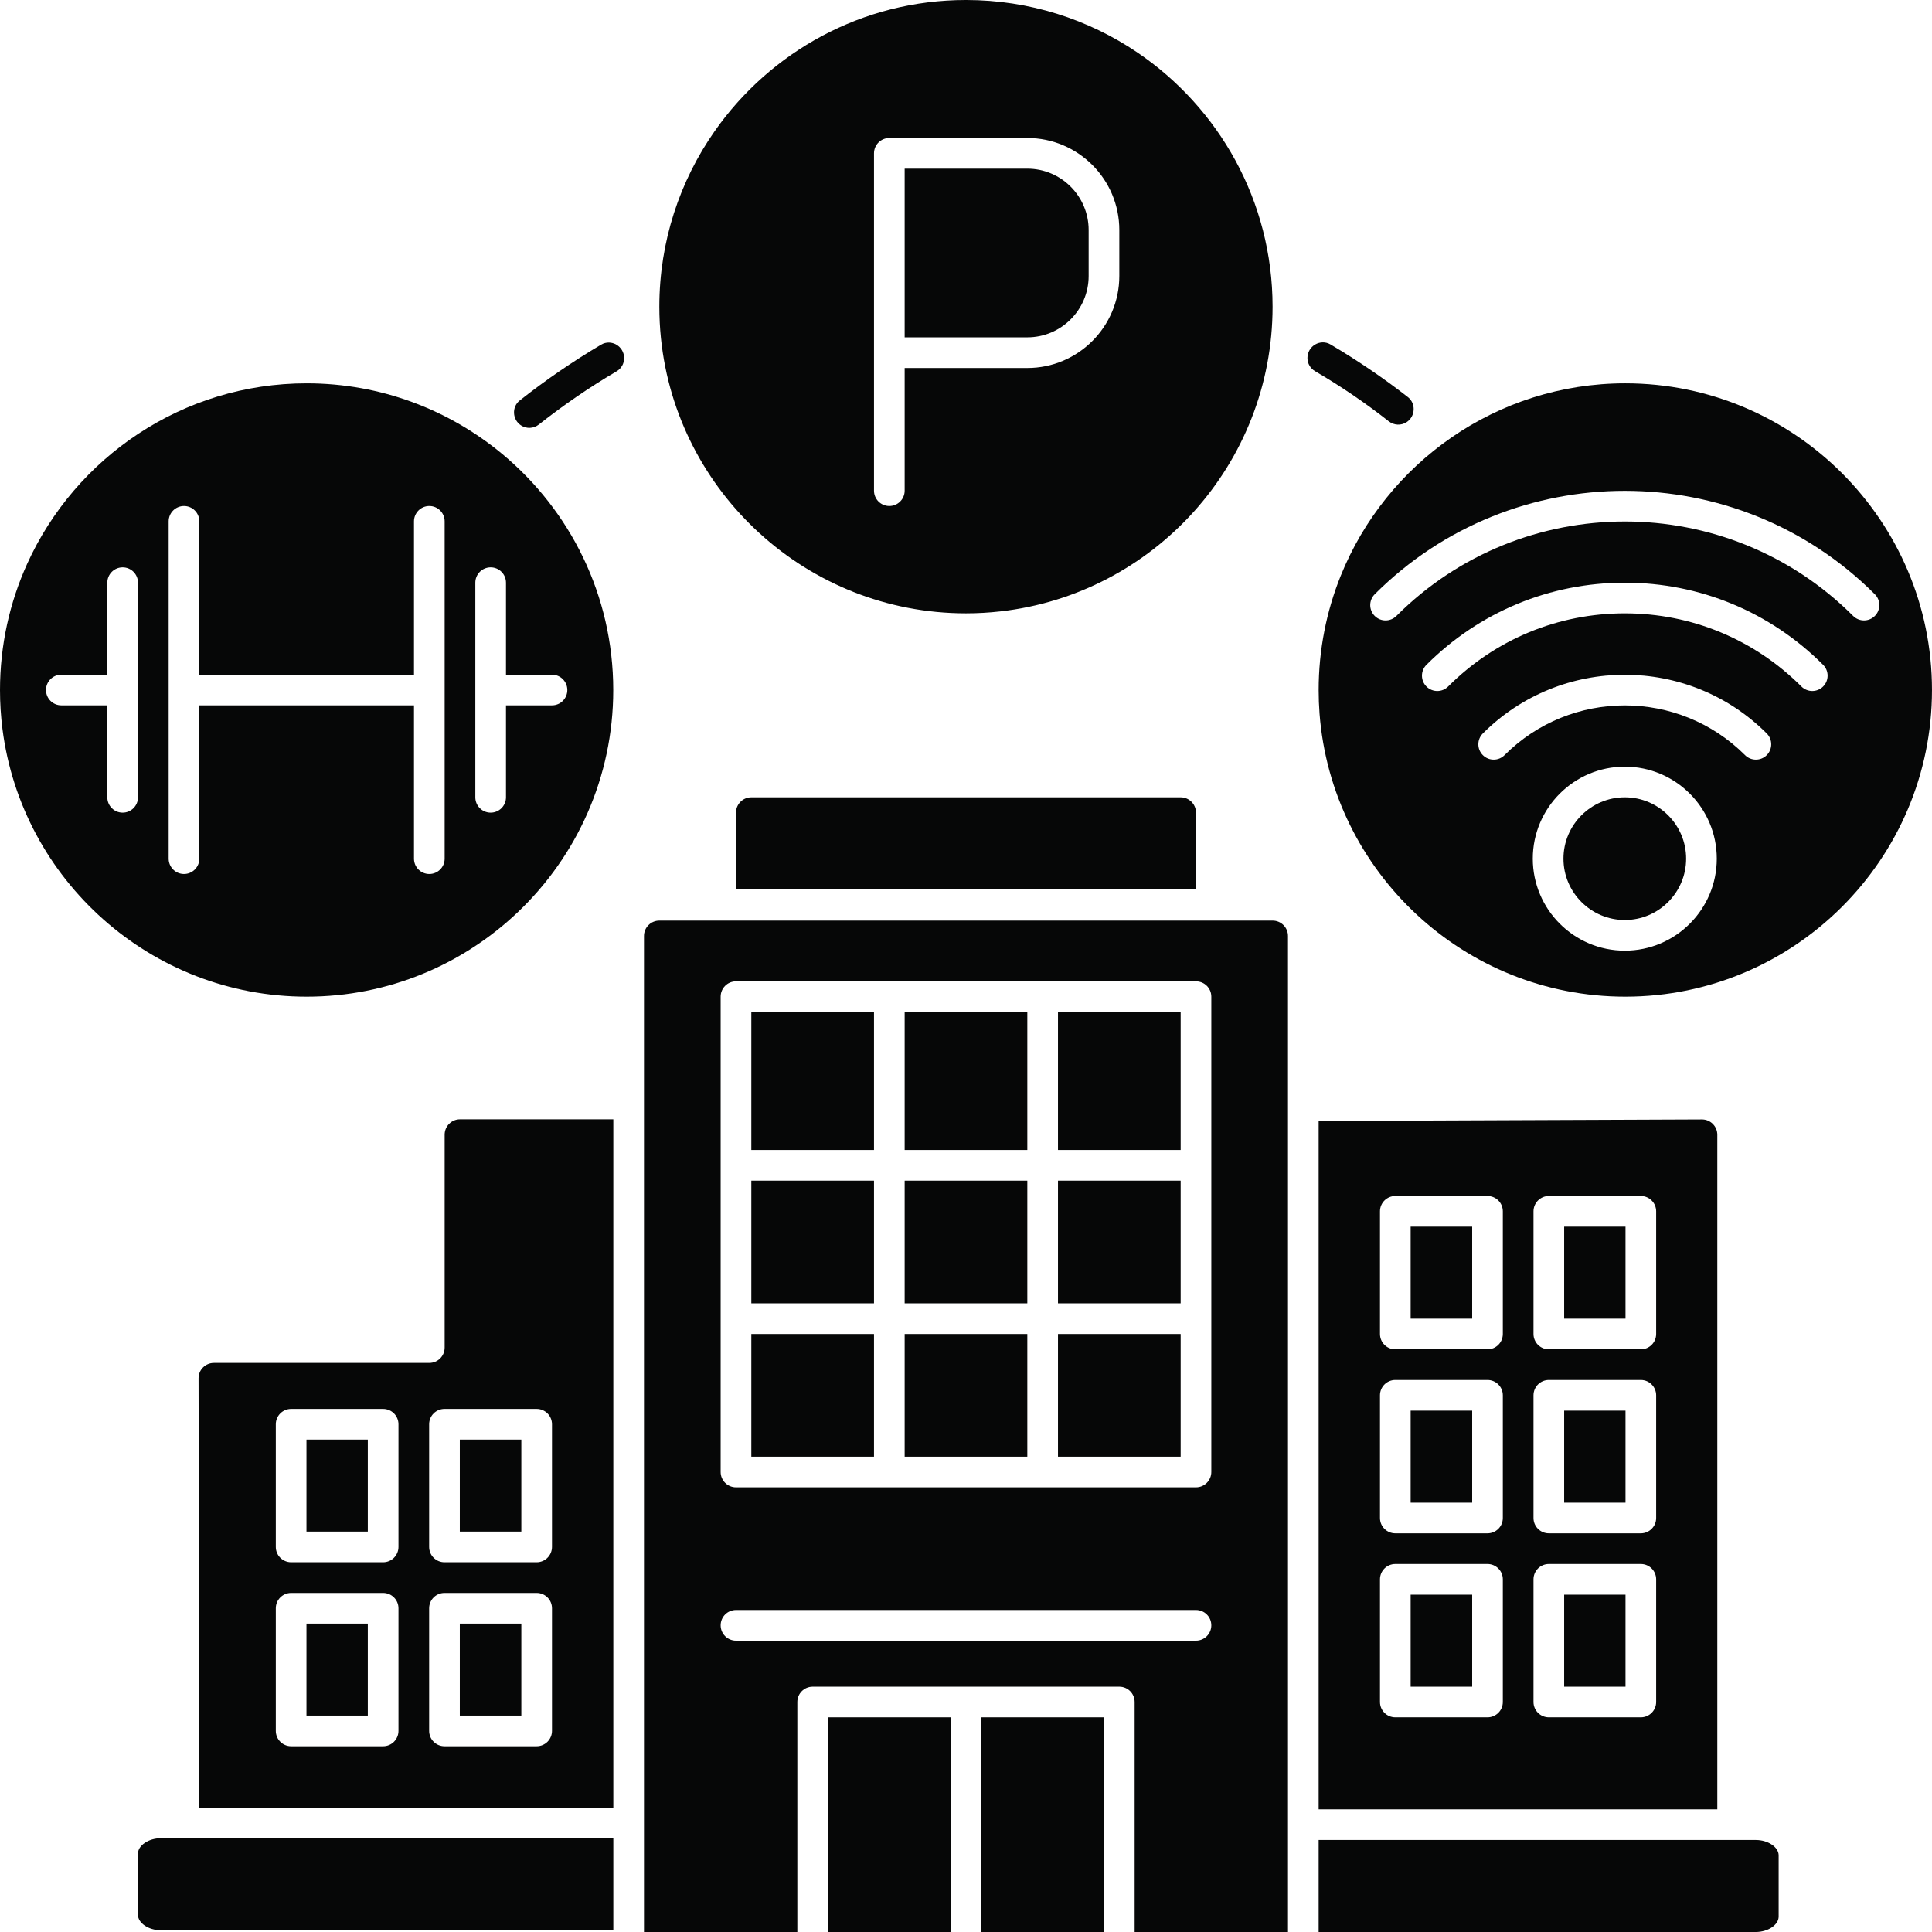
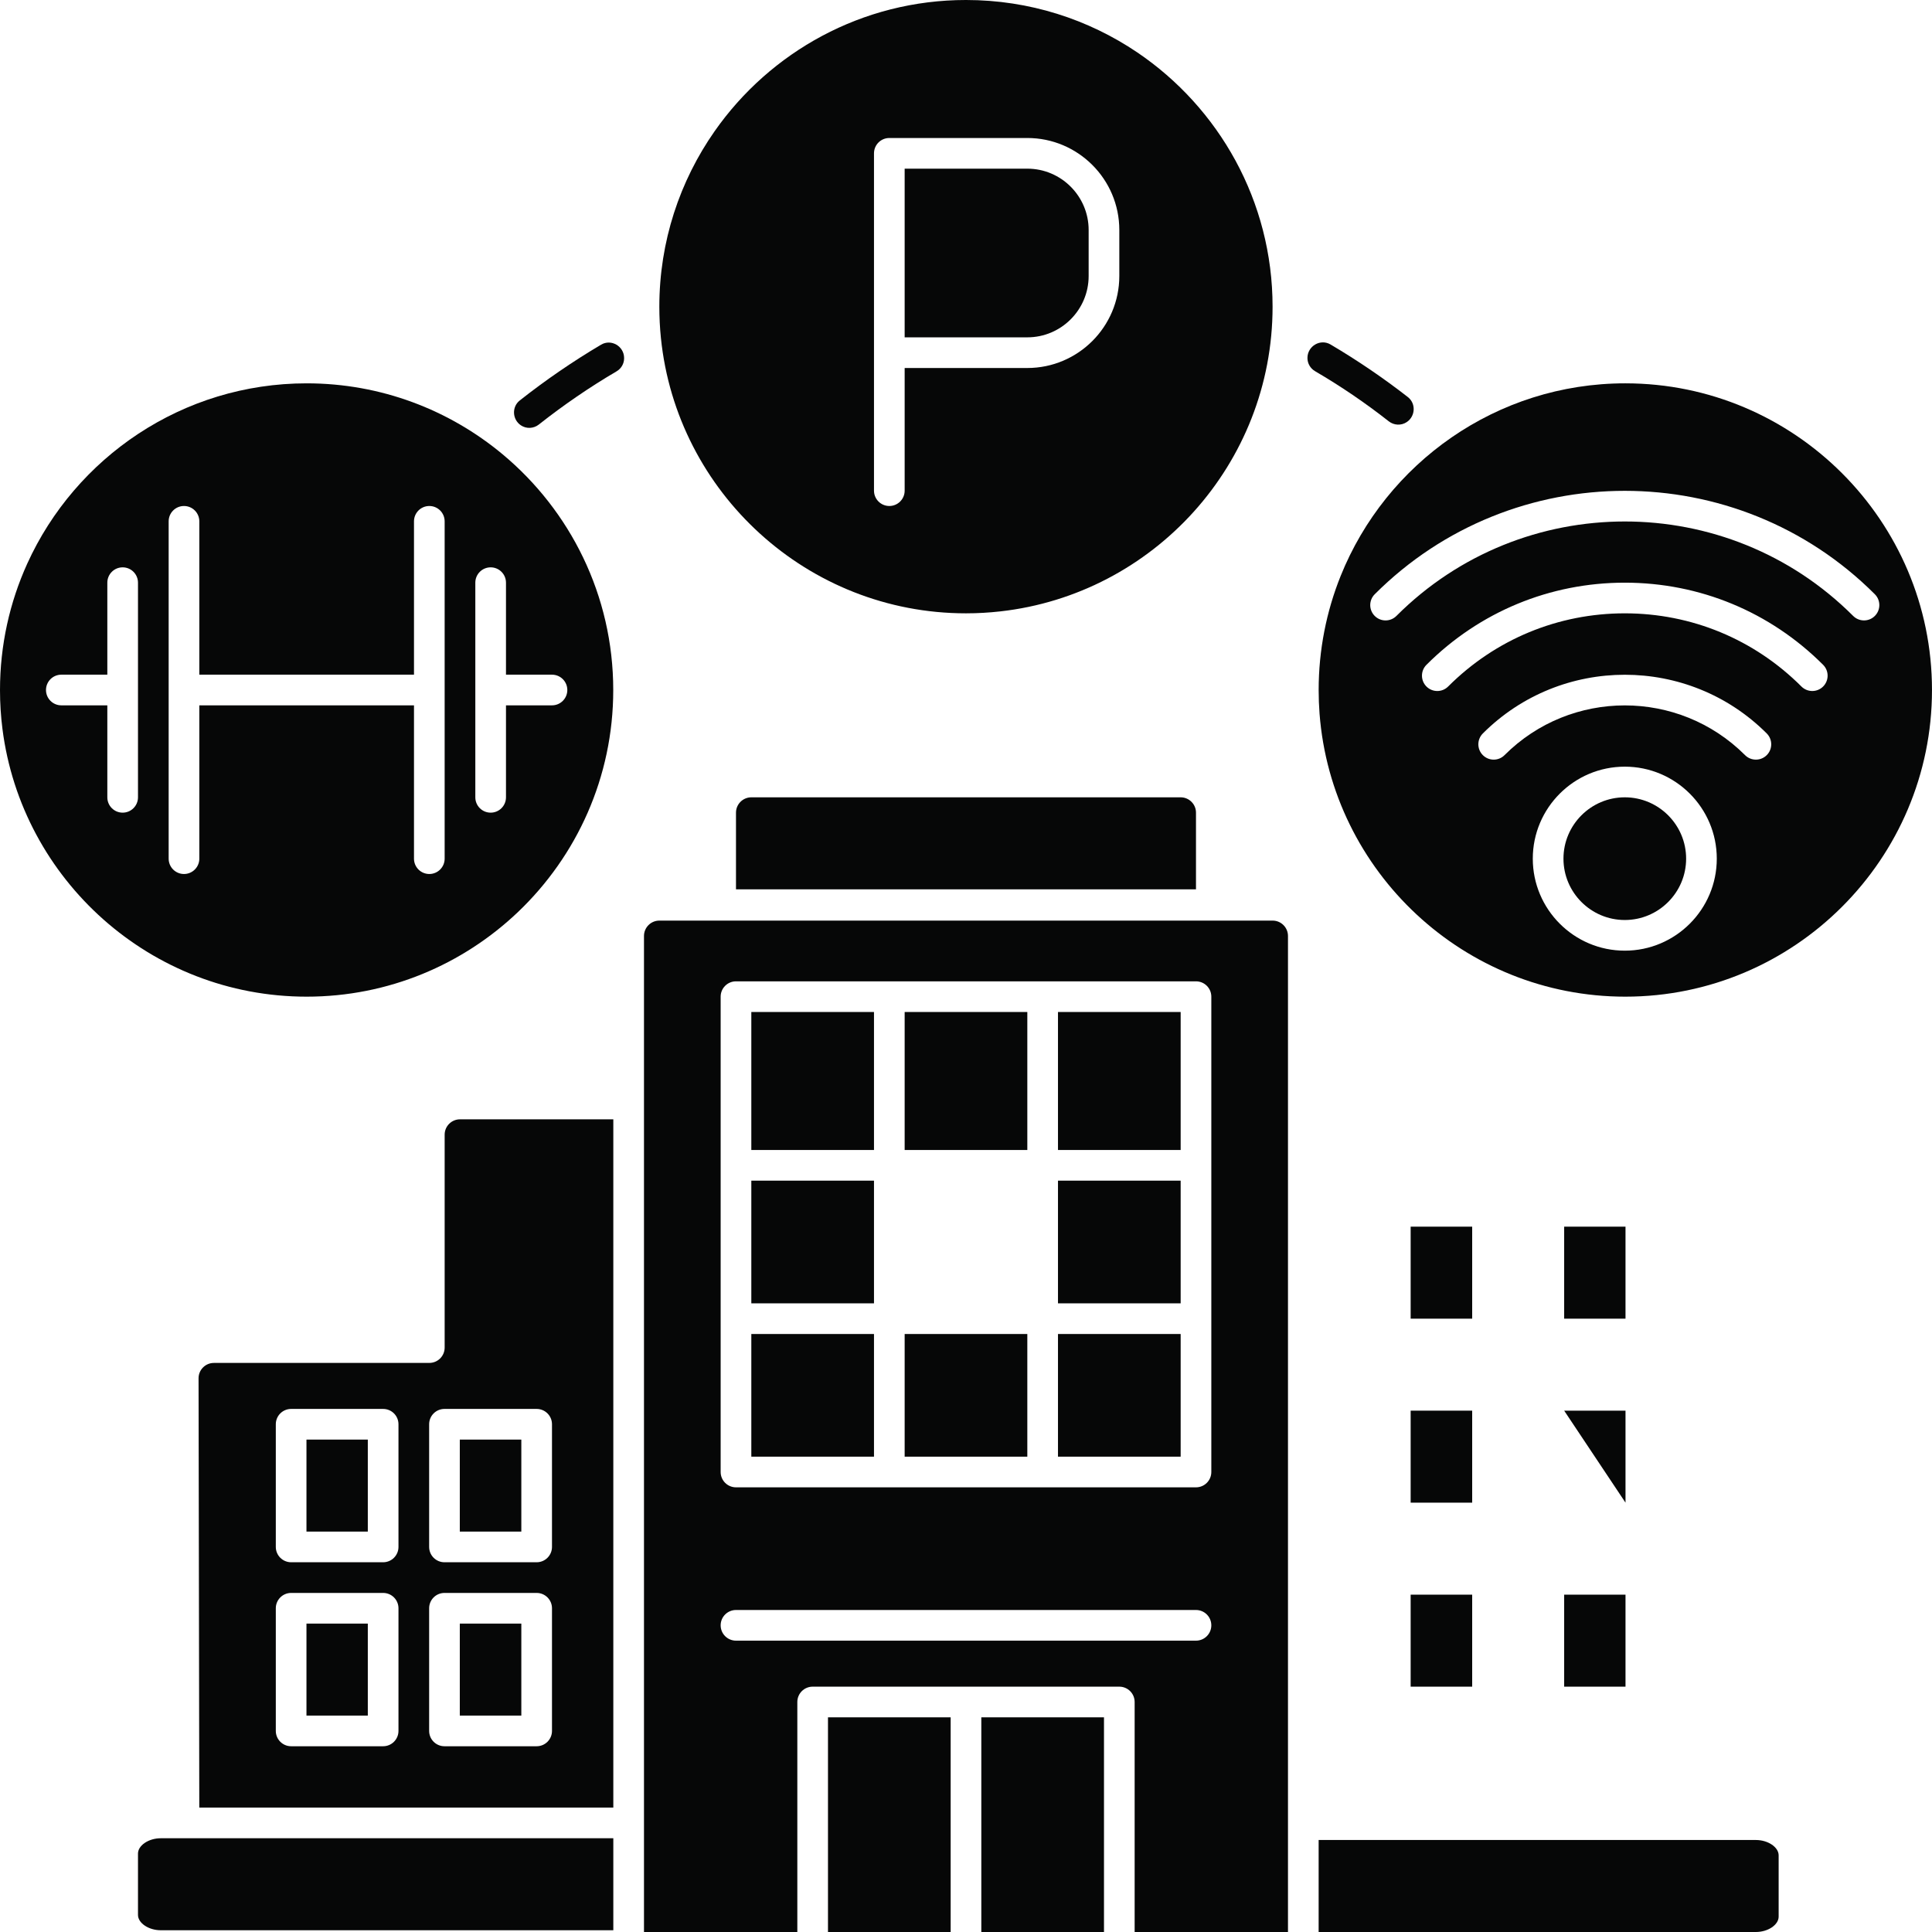
<svg xmlns="http://www.w3.org/2000/svg" height="3416.0" preserveAspectRatio="xMidYMid meet" version="1.0" viewBox="0.0 -0.0 3416.0 3416.0" width="3416.0" zoomAndPan="magnify">
  <defs>
    <clipPath id="a">
      <path d="M 2331 677 L 3415.98 677 L 3415.98 1763 L 2331 1763 Z M 2331 677" />
    </clipPath>
  </defs>
  <g>
    <g id="change1_2">
      <path d="M 1924.859 488 L 1924.859 406.672 C 1924.859 346.859 1876.215 298.219 1816.426 298.219 L 1599.539 298.219 L 1599.539 596.453 L 1816.426 596.453 C 1876.215 596.453 1924.859 547.812 1924.859 488" fill="#060707" />
    </g>
    <g id="change1_3">
      <path d="M 81.32 1220.016 C 81.32 1205.031 93.449 1192.902 108.426 1192.902 L 189.762 1192.902 L 189.762 1030.238 C 189.762 1015.254 201.895 1003.125 216.867 1003.125 C 231.844 1003.125 243.977 1015.254 243.977 1030.238 L 243.977 1409.758 C 243.977 1424.742 231.844 1436.871 216.867 1436.871 C 201.895 1436.871 189.762 1424.742 189.762 1409.758 L 189.762 1247.129 L 108.426 1247.129 C 93.449 1247.129 81.32 1234.98 81.32 1220.016 Z M 298.207 1220.016 L 298.207 921.766 C 298.207 906.797 310.336 894.668 325.312 894.668 C 340.289 894.668 352.422 906.797 352.422 921.766 L 352.422 1192.902 L 731.98 1192.902 L 731.98 921.766 C 731.98 906.797 744.113 894.668 759.09 894.668 C 774.062 894.668 786.195 906.797 786.195 921.766 L 786.195 1518.227 C 786.195 1533.195 774.062 1545.34 759.09 1545.34 C 744.113 1545.34 731.98 1533.195 731.98 1518.227 L 731.98 1247.129 L 352.422 1247.129 L 352.422 1518.227 C 352.422 1533.195 340.289 1545.34 325.312 1545.34 C 310.336 1545.34 298.207 1533.195 298.207 1518.227 Z M 840.426 1220.016 L 840.426 1030.238 C 840.426 1015.254 852.559 1003.125 867.531 1003.125 C 882.508 1003.125 894.641 1015.254 894.641 1030.238 L 894.641 1192.902 L 975.977 1192.902 C 990.953 1192.902 1003.086 1205.031 1003.086 1220.016 C 1003.086 1234.98 990.953 1247.129 975.977 1247.129 L 894.641 1247.129 L 894.641 1409.758 C 894.641 1424.742 882.508 1436.871 867.531 1436.871 C 852.559 1436.871 840.426 1424.742 840.426 1409.758 Z M 542.203 1762.215 C 686.977 1762.215 818.684 1705.184 916.031 1612.402 C 1019.637 1513.609 1084.285 1374.277 1084.285 1220.148 C 1084.285 1052.562 1008.008 902.566 888.387 803.016 C 794.406 724.852 673.703 677.781 542.203 677.781 C 322.781 677.781 133.391 808.793 48.129 996.691 C 17.223 1064.859 0 1140.523 0 1220.148 C 0 1243.5 1.484 1266.512 4.363 1289.109 C 38.402 1555.57 266.621 1762.215 542.203 1762.215" fill="#060707" />
    </g>
    <g id="change1_4">
      <path d="M 1979.082 406.664 L 1979.082 487.98 C 1979.082 577.695 1906.113 650.668 1816.434 650.668 L 1599.543 650.668 L 1599.543 867.555 C 1599.543 882.516 1587.402 894.652 1572.434 894.652 C 1557.453 894.652 1545.324 882.516 1545.324 867.555 L 1545.324 271.094 C 1545.324 256.129 1557.453 243.996 1572.434 243.996 L 1816.434 243.996 C 1906.113 243.996 1979.082 316.969 1979.082 406.664 Z M 1263.621 231.883 C 1201.992 319.902 1165.773 426.973 1165.773 542.301 C 1165.773 560.973 1166.723 579.438 1168.57 597.625 C 1196.414 870.676 1427.703 1084.438 1707.984 1084.438 C 1728.535 1084.438 1748.812 1083.246 1768.773 1081 C 2039.184 1050.656 2250.059 820.672 2250.059 542.301 C 2250.059 355.488 2155.102 190.305 2010.895 92.688 C 1924.344 34.195 1820.086 -0.008 1707.984 -0.008 C 1524.344 -0.008 1361.754 91.785 1263.621 231.883" fill="#060707" />
    </g>
    <g id="change1_5">
      <path d="M 2872.828 1409.75 C 2813.039 1409.75 2764.387 1458.402 2764.387 1518.211 C 2764.387 1578.039 2813.039 1626.68 2872.828 1626.68 C 2932.617 1626.68 2981.27 1578.039 2981.27 1518.211 C 2981.27 1458.402 2932.617 1409.75 2872.828 1409.75" fill="#060707" />
    </g>
    <g clip-path="url(#a)" id="change1_1">
      <path d="M 2430.688 1089.051 C 2420.082 1078.445 2420.082 1061.281 2430.688 1050.68 C 2674.438 806.906 3071.148 806.906 3314.941 1050.68 C 3325.523 1061.281 3325.523 1078.445 3314.941 1089.051 C 3309.641 1094.332 3302.723 1096.973 3295.766 1096.973 C 3288.828 1096.973 3281.914 1094.332 3276.609 1089.051 C 3053.945 866.34 2691.684 866.406 2469.016 1089.051 C 2458.41 1099.633 2441.27 1099.633 2430.688 1089.051 Z M 3223.484 1213.848 C 3218.203 1219.129 3211.27 1221.77 3204.332 1221.77 C 3197.375 1221.77 3190.457 1219.129 3185.156 1213.848 C 3101.727 1130.398 2990.801 1084.441 2872.812 1084.441 C 2754.828 1084.441 2643.902 1130.398 2560.473 1213.848 C 2549.891 1224.434 2532.746 1224.434 2522.141 1213.848 C 2511.559 1203.246 2511.559 1186.059 2522.141 1175.477 C 2615.82 1081.82 2740.367 1030.223 2872.812 1030.223 C 3005.281 1030.223 3129.828 1081.82 3223.484 1175.477 C 3234.07 1186.059 3234.07 1203.246 3223.484 1213.848 Z M 3123.793 1335.184 C 3118.492 1340.484 3111.574 1343.113 3104.617 1343.113 C 3097.68 1343.113 3090.746 1340.484 3085.465 1335.184 C 2968.188 1217.914 2777.438 1217.914 2660.184 1335.184 C 2649.602 1345.773 2632.438 1345.773 2621.855 1335.184 C 2611.25 1324.605 2611.25 1307.422 2621.855 1296.816 C 2760.234 1158.438 2985.414 1158.438 3123.793 1296.816 C 3134.375 1307.422 3134.375 1324.605 3123.793 1335.184 Z M 2872.812 1680.891 C 2783.117 1680.891 2710.145 1607.922 2710.145 1518.223 C 2710.145 1428.523 2783.117 1355.543 2872.812 1355.543 C 2962.508 1355.543 3035.48 1428.523 3035.48 1518.223 C 3035.48 1607.922 2962.508 1680.891 2872.812 1680.891 Z M 2873.734 1762.211 C 3172.727 1762.211 3415.977 1518.984 3415.977 1220.012 C 3415.977 921.02 3172.727 677.77 2873.734 677.77 C 2645.914 677.77 2450.492 819.02 2370.352 1018.531 C 2345.328 1080.879 2331.539 1148.926 2331.539 1220.137 C 2331.539 1234.156 2332.062 1248.031 2333.109 1261.777 C 2354.508 1541.301 2588.805 1762.211 2873.734 1762.211" fill="#060707" />
    </g>
    <g id="change1_6">
      <path d="M 2602.98 2168.879 L 2494.199 2168.879 L 2494.199 2331.559 L 2602.98 2331.559 L 2602.98 2168.879" fill="#060707" />
    </g>
    <g id="change1_7">
      <path d="M 2874.082 2819.551 L 2765.625 2819.551 L 2765.625 2982.219 L 2874.082 2982.219 L 2874.082 2819.551" fill="#060707" />
    </g>
    <g id="change1_8">
-       <path d="M 2874.082 2494.199 L 2765.625 2494.199 L 2765.625 2656.879 L 2874.082 2656.879 L 2874.082 2494.199" fill="#060707" />
+       <path d="M 2874.082 2494.199 L 2765.625 2494.199 L 2874.082 2656.879 L 2874.082 2494.199" fill="#060707" />
    </g>
    <g id="change1_9">
      <path d="M 2874.082 2168.879 L 2765.625 2168.879 L 2765.625 2331.559 L 2874.082 2331.559 L 2874.082 2168.879" fill="#060707" />
    </g>
    <g id="change1_10">
      <path d="M 2602.98 2494.199 L 2494.199 2494.199 L 2494.199 2656.879 L 2602.98 2656.879 L 2602.98 2494.199" fill="#060707" />
    </g>
    <g id="change1_11">
      <path d="M 2141.758 2060.422 L 2141.758 2602.66 C 2141.758 2617.641 2129.629 2629.773 2114.641 2629.773 L 1301.309 2629.773 C 1286.336 2629.773 1274.195 2617.641 1274.195 2602.66 L 1274.195 1762.215 C 1274.195 1747.238 1286.336 1735.109 1301.309 1735.109 L 2114.641 1735.109 C 2129.629 1735.109 2141.758 1747.238 2141.758 1762.215 Z M 2114.641 2900.871 L 1301.309 2900.871 C 1286.336 2900.871 1274.195 2888.742 1274.195 2873.762 C 1274.195 2858.789 1286.336 2846.66 1301.309 2846.66 L 2114.641 2846.66 C 2129.629 2846.66 2141.758 2858.789 2141.758 2873.762 C 2141.758 2888.742 2129.629 2900.871 2114.641 2900.871 Z M 2250.203 1627.742 L 1165.758 1627.742 C 1150.797 1627.742 1138.637 1639.938 1138.637 1654.945 L 1138.637 3416 L 1409.766 3416 L 1409.766 3009.332 C 1409.766 2994.359 1421.891 2982.223 1436.855 2982.223 L 1979.078 2982.223 C 1994.055 2982.223 2006.18 2994.359 2006.18 3009.332 L 2006.18 3416 L 2277.305 3416 L 2277.305 1654.945 C 2277.305 1639.938 2265.152 1627.742 2250.203 1627.742" fill="#060707" />
    </g>
    <g id="change1_12">
      <path d="M 2602.98 2819.551 L 2494.199 2819.551 L 2494.199 2982.219 L 2602.98 2982.219 L 2602.98 2819.551" fill="#060707" />
    </g>
    <g id="change1_13">
-       <path d="M 2439.973 2792.441 C 2439.973 2777.473 2452.098 2765.332 2467.074 2765.332 L 2630.074 2765.332 C 2645.051 2765.332 2657.18 2777.473 2657.18 2792.441 L 2657.18 3009.332 C 2657.18 3024.309 2645.051 3036.441 2630.074 3036.441 L 2467.074 3036.441 C 2452.098 3036.441 2439.973 3024.309 2439.973 3009.332 Z M 2439.973 2467.09 C 2439.973 2452.121 2452.098 2439.992 2467.074 2439.992 L 2630.074 2439.992 C 2645.051 2439.992 2657.18 2452.121 2657.18 2467.09 L 2657.18 2683.98 C 2657.18 2698.961 2645.051 2711.094 2630.074 2711.094 L 2467.074 2711.094 C 2452.098 2711.094 2439.973 2698.961 2439.973 2683.98 Z M 2439.973 2141.785 C 2439.973 2126.801 2452.098 2114.672 2467.074 2114.672 L 2630.074 2114.672 C 2645.051 2114.672 2657.18 2126.801 2657.18 2141.785 L 2657.18 2358.672 C 2657.18 2373.641 2645.051 2385.773 2630.074 2385.773 L 2467.074 2385.773 C 2452.098 2385.773 2439.973 2373.641 2439.973 2358.672 Z M 2711.406 2792.441 C 2711.406 2777.473 2723.551 2765.332 2738.527 2765.332 L 2901.191 2765.332 C 2916.148 2765.332 2928.277 2777.473 2928.277 2792.441 L 2928.277 3009.332 C 2928.277 3024.309 2916.148 3036.441 2901.191 3036.441 L 2738.527 3036.441 C 2723.551 3036.441 2711.406 3024.309 2711.406 3009.332 Z M 2711.406 2467.09 C 2711.406 2452.121 2723.551 2439.992 2738.527 2439.992 L 2901.191 2439.992 C 2916.148 2439.992 2928.277 2452.121 2928.277 2467.09 L 2928.277 2683.98 C 2928.277 2698.961 2916.148 2711.094 2901.191 2711.094 L 2738.527 2711.094 C 2723.551 2711.094 2711.406 2698.961 2711.406 2683.98 Z M 2711.406 2141.785 C 2711.406 2126.801 2723.551 2114.672 2738.527 2114.672 L 2901.191 2114.672 C 2916.148 2114.672 2928.277 2126.801 2928.277 2141.785 L 2928.277 2358.672 C 2928.277 2373.641 2916.148 2385.773 2901.191 2385.773 L 2738.527 2385.773 C 2723.551 2385.773 2711.406 2373.641 2711.406 2358.672 Z M 2331.52 3199.109 L 3036.414 3199.109 L 3036.414 2006.422 C 3036.414 1999.164 3033.562 1992.352 3028.422 1987.215 C 3023.316 1982.133 3016.52 1979.312 3009.309 1979.312 C 3009.27 1979.312 3009.234 1979.312 3009.18 1979.312 L 2331.52 1982.055 L 2331.52 3199.109" fill="#060707" />
-     </g>
+       </g>
    <g id="change1_14">
      <path d="M 2331.516 3416 L 3104.609 3416 C 3126.047 3416 3144.855 3403.32 3144.855 3388.859 L 3144.855 3280.43 C 3144.855 3266 3126.047 3253.332 3104.609 3253.332 L 2331.516 3253.332 L 2331.516 3416" fill="#060707" />
    </g>
    <g id="change1_15">
      <path d="M 2114.648 1436.898 C 2114.648 1421.926 2102.492 1409.758 2087.535 1409.758 L 1328.414 1409.758 C 1313.469 1409.758 1301.312 1421.926 1301.312 1436.898 L 1301.312 1572.43 L 2114.648 1572.43 L 2114.648 1436.898" fill="#060707" />
    </g>
    <g id="change1_16">
      <path d="M 975.98 2518.25 L 975.98 2735.141 C 975.98 2750.121 963.848 2762.25 948.871 2762.25 L 785.879 2762.25 C 770.906 2762.25 758.773 2750.121 758.773 2735.141 L 758.773 2518.25 C 758.773 2503.281 770.906 2491.148 785.879 2491.148 L 948.871 2491.148 C 963.848 2491.148 975.98 2503.281 975.98 2518.25 Z M 975.98 3060.461 C 975.98 3075.43 963.848 3087.57 948.871 3087.57 L 785.879 3087.57 C 770.906 3087.57 758.773 3075.43 758.773 3060.461 L 758.773 2843.602 C 758.773 2828.629 770.906 2816.488 785.879 2816.488 L 948.871 2816.488 C 963.848 2816.488 975.98 2828.629 975.98 2843.602 Z M 704.543 2735.141 C 704.543 2750.121 692.41 2762.25 677.438 2762.25 L 514.762 2762.25 C 499.785 2762.25 487.656 2750.121 487.656 2735.141 L 487.656 2518.25 C 487.656 2503.281 499.785 2491.148 514.762 2491.148 L 677.438 2491.148 C 692.41 2491.148 704.543 2503.281 704.543 2518.25 Z M 704.543 3060.461 C 704.543 3075.43 692.41 3087.57 677.438 3087.57 L 514.762 3087.57 C 499.785 3087.57 487.656 3075.43 487.656 3060.461 L 487.656 2843.602 C 487.656 2828.629 499.785 2816.488 514.762 2816.488 L 677.438 2816.488 C 692.41 2816.488 704.543 2828.629 704.543 2843.602 Z M 786.199 2006.211 L 786.199 2382.691 C 786.199 2397.66 774.066 2409.789 759.09 2409.789 L 378.184 2409.82 C 370.938 2409.82 364.129 2412.641 359 2417.781 C 353.887 2422.891 351.074 2429.73 351.074 2436.988 L 352.375 3196.031 L 1084.422 3196.031 L 1084.422 1979.102 L 813.32 1979.102 C 798.359 1979.102 786.199 1991.262 786.199 2006.211" fill="#060707" />
    </g>
    <g id="change1_17">
      <path d="M 921.766 2545.359 L 812.988 2545.359 L 812.988 2708.031 L 921.766 2708.031 L 921.766 2545.359" fill="#060707" />
    </g>
    <g id="change1_18">
      <path d="M 1735.09 3416 L 1951.973 3416 L 1951.973 3036.441 L 1735.09 3036.441 L 1735.09 3416" fill="#060707" />
    </g>
    <g id="change1_19">
      <path d="M 325.312 3250.238 L 284.246 3250.238 C 262.793 3250.238 243.977 3262.922 243.977 3277.352 L 243.977 3385.809 C 243.977 3400.238 262.793 3412.91 284.246 3412.91 L 1084.422 3412.91 L 1084.422 3250.238 L 325.312 3250.238" fill="#060707" />
    </g>
    <g id="change1_20">
      <path d="M 1463.969 3416 L 1680.871 3416 L 1680.871 3036.438 L 1463.969 3036.438 L 1463.969 3416" fill="#060707" />
    </g>
    <g id="change1_21">
      <path d="M 1870.641 2575.551 L 2087.539 2575.551 L 2087.539 2358.668 L 1870.641 2358.668 L 1870.641 2575.551" fill="#060707" />
    </g>
    <g id="change1_22">
      <path d="M 1328.422 2575.551 L 1545.32 2575.551 L 1545.32 2358.672 L 1328.422 2358.672 L 1328.422 2575.551" fill="#060707" />
    </g>
    <g id="change1_23">
      <path d="M 812.988 3033.352 L 921.766 3033.352 L 921.766 2870.711 L 812.988 2870.711 L 812.988 3033.352" fill="#060707" />
    </g>
    <g id="change1_24">
      <path d="M 1599.535 2575.555 L 1816.422 2575.555 L 1816.422 2358.672 L 1599.535 2358.672 L 1599.535 2575.555" fill="#060707" />
    </g>
    <g id="change1_25">
      <path d="M 541.871 2708.031 L 650.328 2708.031 L 650.328 2545.359 L 541.871 2545.359 L 541.871 2708.031" fill="#060707" />
    </g>
    <g id="change1_26">
      <path d="M 541.871 3033.352 L 650.328 3033.352 L 650.328 2870.711 L 541.871 2870.711 L 541.871 3033.352" fill="#060707" />
    </g>
    <g id="change1_27">
      <path d="M 1870.641 2033.316 L 2087.539 2033.316 L 2087.539 1789.32 L 1870.641 1789.32 L 1870.641 2033.316" fill="#060707" />
    </g>
    <g id="change1_28">
      <path d="M 1599.535 2033.324 L 1816.422 2033.324 L 1816.422 1789.32 L 1599.535 1789.32 L 1599.535 2033.324" fill="#060707" />
    </g>
    <g id="change1_29">
-       <path d="M 1599.535 2304.453 L 1816.422 2304.453 L 1816.422 2087.539 L 1599.535 2087.539 L 1599.535 2304.453" fill="#060707" />
-     </g>
+       </g>
    <g id="change1_30">
      <path d="M 1328.422 2304.449 L 1545.32 2304.449 L 1545.32 2087.531 L 1328.422 2087.531 L 1328.422 2304.449" fill="#060707" />
    </g>
    <g id="change1_31">
      <path d="M 1328.422 2033.32 L 1545.32 2033.32 L 1545.32 1789.32 L 1328.422 1789.32 L 1328.422 2033.32" fill="#060707" />
    </g>
    <g id="change1_32">
      <path d="M 1870.641 2304.449 L 2087.539 2304.449 L 2087.539 2087.531 L 1870.641 2087.531 L 1870.641 2304.449" fill="#060707" />
    </g>
    <g id="change1_33">
      <path d="M 921.137 752.113 C 930.883 758.539 943.52 757.883 952.684 750.66 C 996.289 716.23 1042.352 684.637 1090.172 656.566 C 1098.41 651.746 1103.5 643.02 1103.5 633.461 L 1103.5 633.078 C 1103.5 612.234 1080.762 598.789 1062.82 609.418 C 1012.812 639.027 964.73 671.984 918.969 708.09 C 904.512 719.496 905.77 741.965 921.137 752.113" fill="#060707" />
    </g>
    <g id="change1_34">
      <path d="M 2325.191 656.301 C 2370.41 682.73 2413.953 712.273 2455.473 744.906 C 2464.754 752.203 2477.578 752.824 2487.379 746.238 C 2502.711 735.918 2503.82 713.379 2489.23 702.039 C 2445.723 668.176 2400.02 637.113 2352.555 609.094 C 2334.508 598.445 2311.723 611.945 2311.723 632.898 L 2311.723 633.02 C 2311.723 642.645 2316.859 651.445 2325.191 656.301" fill="#060707" />
    </g>
  </g>
</svg>